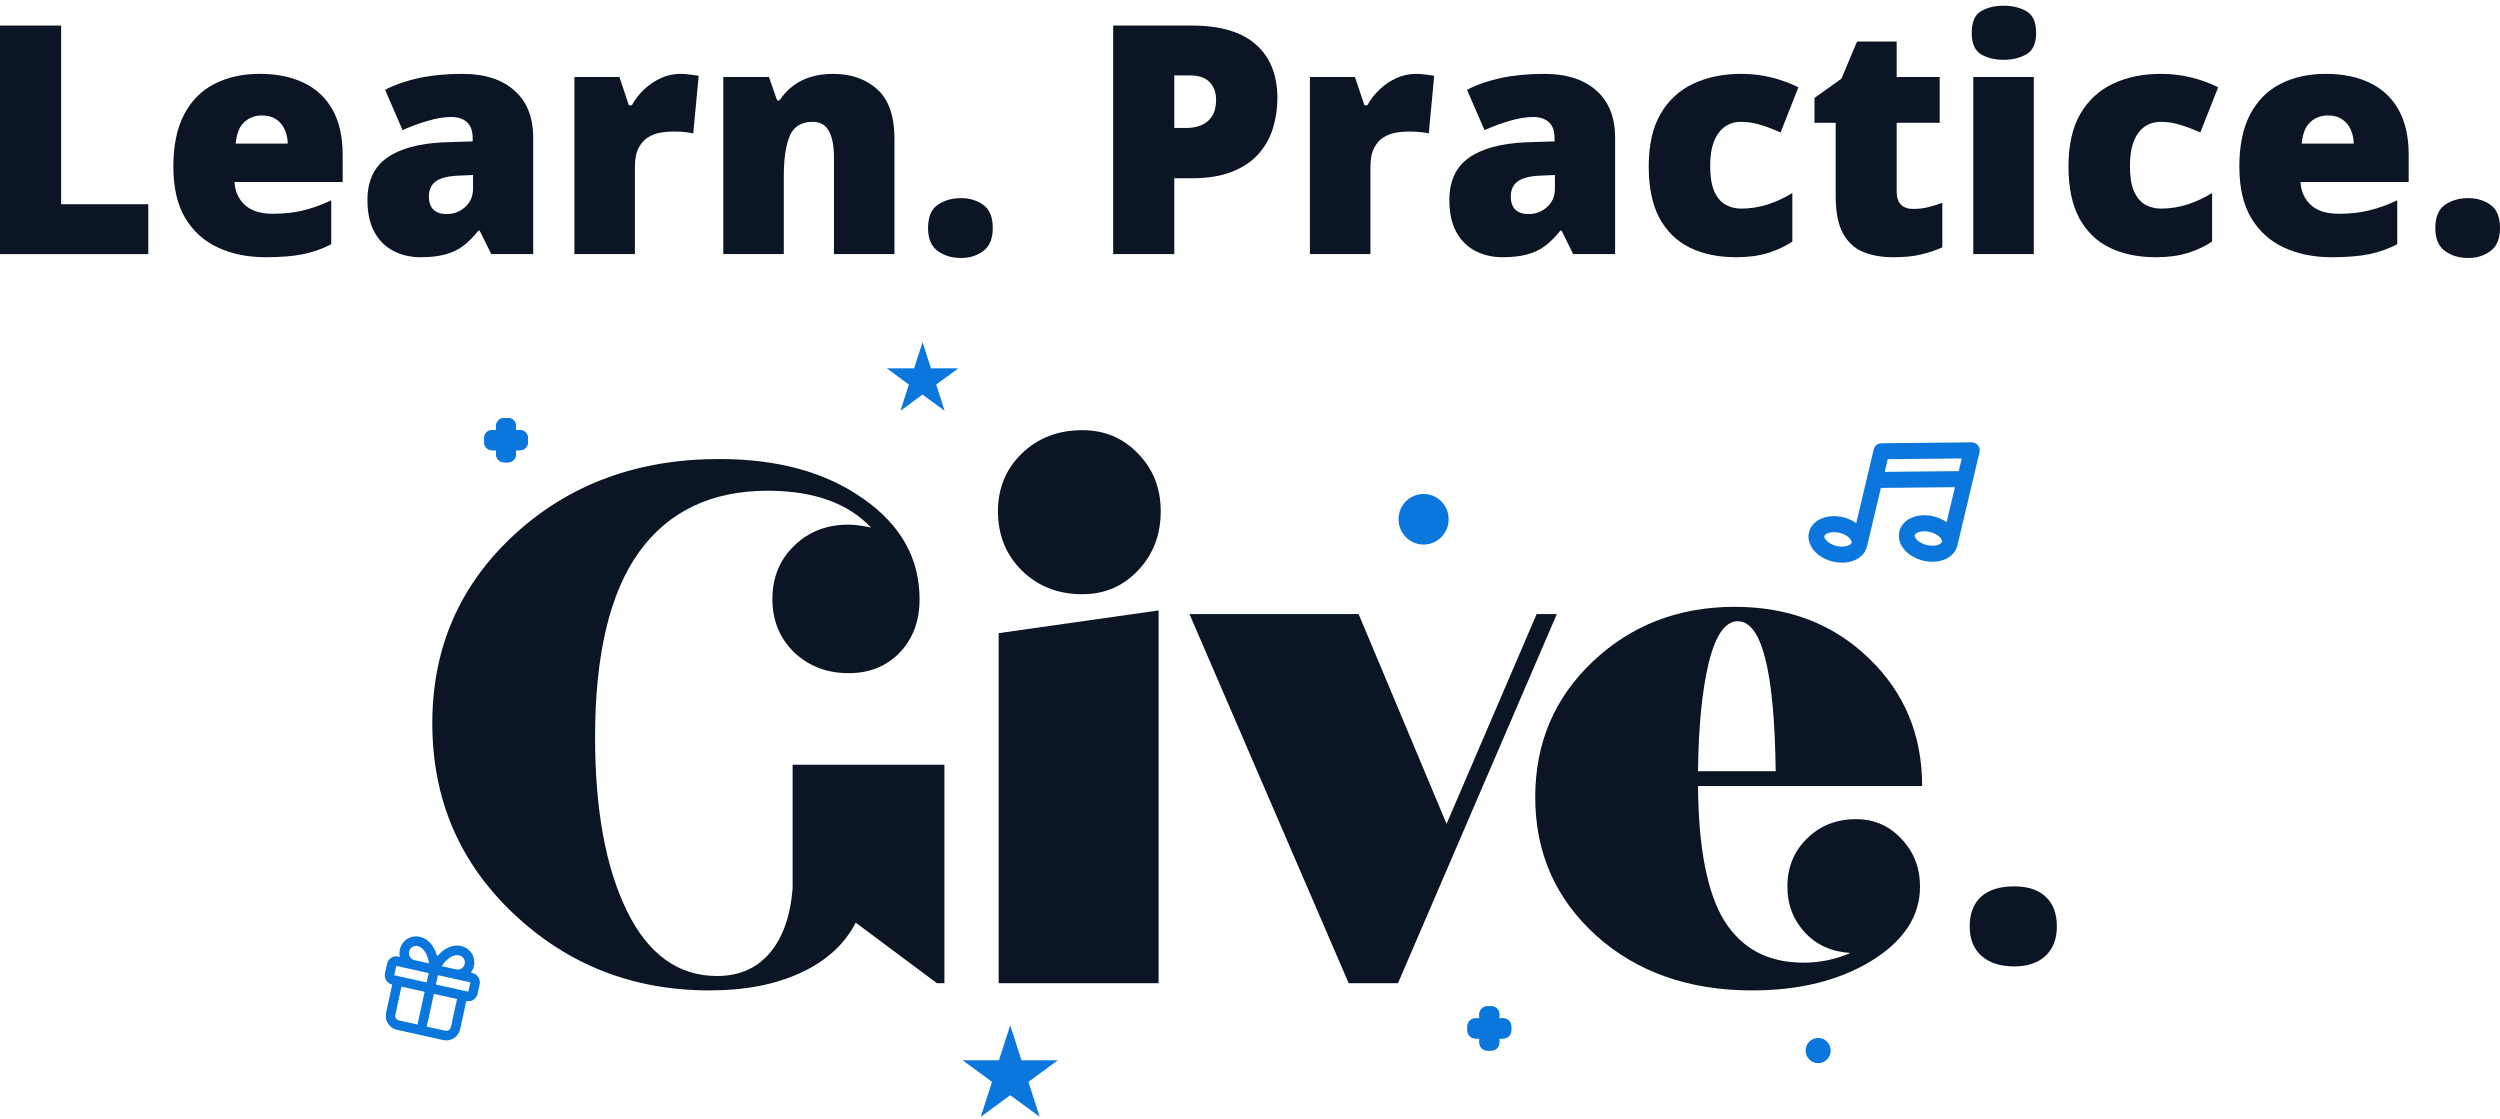
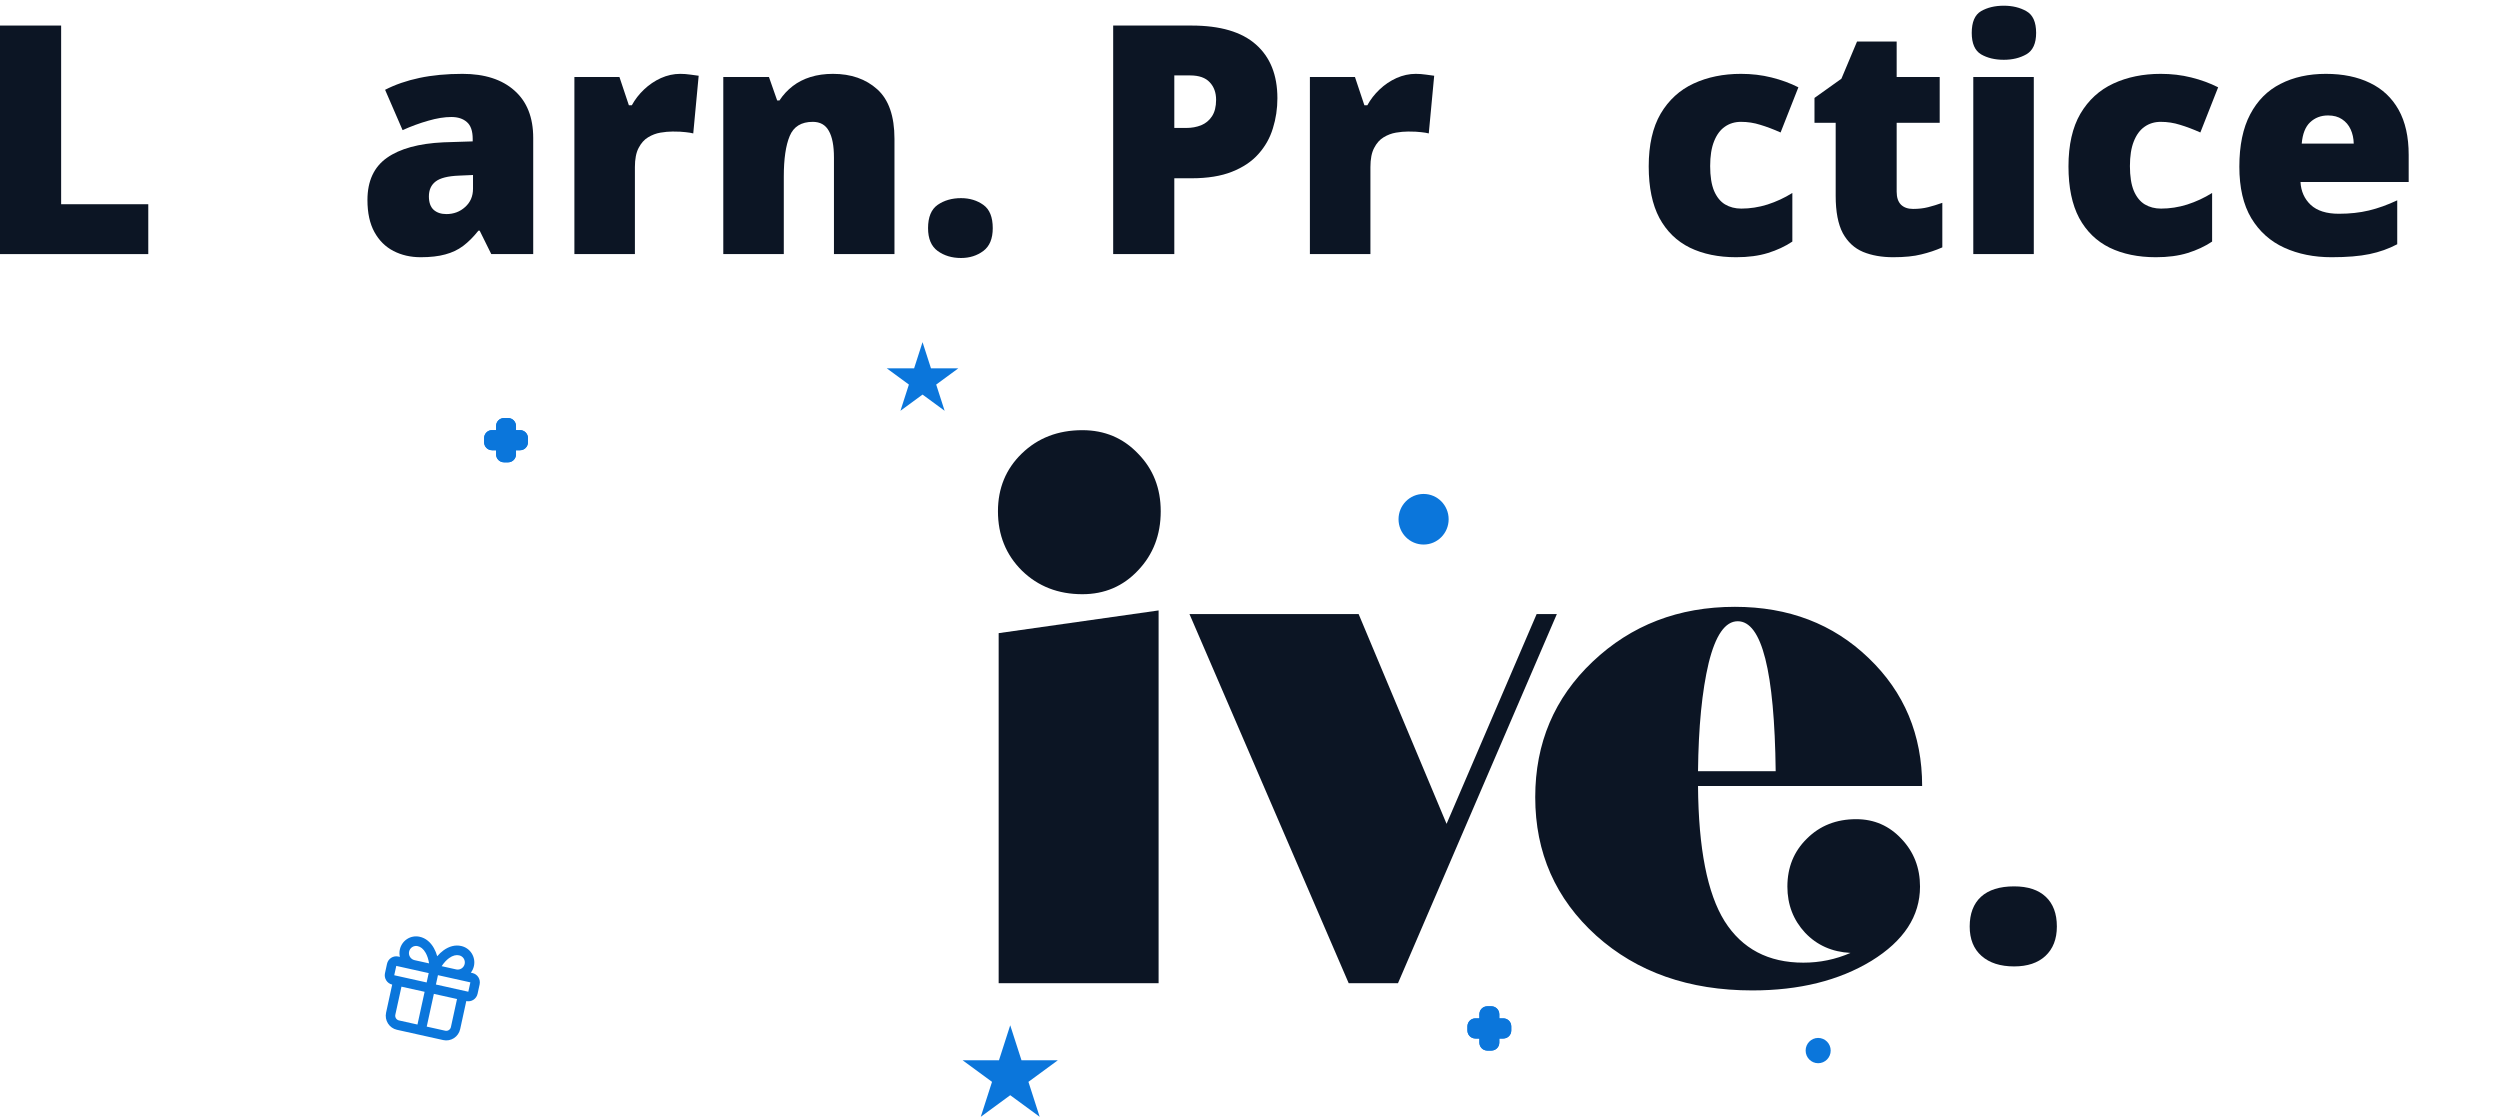
<svg xmlns="http://www.w3.org/2000/svg" fill="none" height="141" viewBox="0 0 315 141" width="315">
  <path d="M0 32.016V3.22H7.703V25.733H18.683V32.016H0Z" fill="#0C1524" />
-   <path d="M32.744 9.306C34.889 9.306 36.742 9.687 38.302 10.449C39.863 11.197 41.065 12.326 41.91 13.836C42.755 15.346 43.178 17.237 43.178 19.509V22.936H29.546C29.611 24.105 30.04 25.063 30.833 25.812C31.639 26.56 32.822 26.934 34.382 26.934C35.761 26.934 37.022 26.797 38.166 26.521C39.323 26.245 40.513 25.818 41.735 25.241V30.775C40.669 31.34 39.505 31.753 38.244 32.016C36.983 32.279 35.39 32.41 33.466 32.41C31.243 32.41 29.253 32.009 27.498 31.208C25.743 30.407 24.358 29.167 23.344 27.486C22.343 25.805 21.843 23.645 21.843 21.006C21.843 18.327 22.297 16.128 23.208 14.408C24.118 12.674 25.392 11.394 27.03 10.567C28.668 9.726 30.573 9.306 32.744 9.306ZM33.017 14.546C32.12 14.546 31.366 14.834 30.755 15.412C30.157 15.977 29.806 16.87 29.702 18.091H36.255C36.242 17.434 36.112 16.837 35.865 16.298C35.618 15.76 35.254 15.333 34.773 15.018C34.304 14.703 33.719 14.546 33.017 14.546Z" fill="#0C1524" />
  <path d="M58.273 9.306C61.068 9.306 63.252 10.009 64.825 11.414C66.399 12.806 67.185 14.795 67.185 17.382V32.016H61.9L60.437 29.061H60.281C59.657 29.849 59.014 30.493 58.351 30.992C57.701 31.478 56.953 31.832 56.108 32.055C55.263 32.292 54.229 32.41 53.007 32.41C51.733 32.41 50.589 32.147 49.575 31.622C48.56 31.097 47.761 30.302 47.176 29.239C46.591 28.175 46.298 26.829 46.298 25.201C46.298 22.811 47.117 21.039 48.756 19.883C50.394 18.728 52.767 18.078 55.874 17.933L59.56 17.815V17.5C59.56 16.502 59.313 15.793 58.819 15.373C58.338 14.953 57.688 14.742 56.868 14.742C55.997 14.742 55.022 14.9 53.943 15.215C52.877 15.517 51.804 15.911 50.725 16.397L48.522 11.315C49.796 10.659 51.239 10.16 52.851 9.818C54.463 9.477 56.27 9.306 58.273 9.306ZM59.599 22.05L57.844 22.128C56.44 22.181 55.451 22.43 54.879 22.877C54.32 23.31 54.041 23.934 54.041 24.748C54.041 25.51 54.242 26.074 54.645 26.442C55.048 26.797 55.581 26.974 56.244 26.974C57.167 26.974 57.954 26.678 58.604 26.087C59.267 25.497 59.599 24.728 59.599 23.783V22.05Z" fill="#0C1524" />
  <path d="M85.712 9.306C86.128 9.306 86.564 9.339 87.019 9.405C87.474 9.457 87.812 9.503 88.033 9.543L87.35 16.811C87.103 16.745 86.785 16.692 86.395 16.653C86.005 16.6 85.459 16.574 84.757 16.574C84.276 16.574 83.762 16.62 83.216 16.712C82.67 16.804 82.15 17.001 81.656 17.303C81.175 17.592 80.778 18.038 80.466 18.642C80.154 19.233 79.998 20.034 79.998 21.045V32.016H72.373V9.7H78.048L79.238 13.265H79.608C80.011 12.53 80.525 11.867 81.149 11.276C81.786 10.672 82.494 10.193 83.275 9.838C84.068 9.484 84.88 9.306 85.712 9.306Z" fill="#0C1524" />
  <path d="M104.961 9.306C107.236 9.306 109.095 9.956 110.539 11.256C111.982 12.556 112.703 14.637 112.703 17.5V32.016H105.078V19.844C105.078 18.36 104.863 17.244 104.434 16.495C104.018 15.734 103.342 15.353 102.406 15.353C100.963 15.353 99.994 15.95 99.5 17.145C99.006 18.327 98.759 20.028 98.759 22.247V32.016H91.134V9.7H96.887L97.921 12.655H98.213C98.681 11.946 99.24 11.341 99.89 10.843C100.54 10.344 101.288 9.963 102.133 9.7C102.978 9.438 103.921 9.306 104.961 9.306Z" fill="#0C1524" />
  <path d="M116.935 28.746C116.935 27.355 117.338 26.376 118.145 25.812C118.964 25.247 119.945 24.965 121.089 24.965C122.168 24.965 123.105 25.247 123.898 25.812C124.691 26.376 125.087 27.355 125.087 28.746C125.087 30.073 124.691 31.031 123.898 31.622C123.105 32.213 122.168 32.508 121.089 32.508C119.945 32.508 118.964 32.213 118.145 31.622C117.338 31.031 116.935 30.073 116.935 28.746Z" fill="#0C1524" />
  <path d="M150.128 3.22C153.743 3.22 156.447 4.015 158.241 5.603C160.048 7.192 160.952 9.451 160.952 12.379C160.952 13.692 160.763 14.953 160.386 16.16C160.022 17.369 159.418 18.445 158.573 19.391C157.741 20.336 156.629 21.085 155.238 21.636C153.86 22.188 152.156 22.463 150.128 22.463H147.963V32.016H140.26V3.22H150.128ZM149.953 9.503H147.963V16.121H149.485C150.148 16.121 150.765 16.009 151.337 15.786C151.909 15.55 152.364 15.176 152.702 14.664C153.053 14.138 153.229 13.443 153.229 12.576C153.229 11.67 152.962 10.934 152.429 10.37C151.896 9.792 151.071 9.503 149.953 9.503Z" fill="#0C1524" />
  <path d="M178.387 9.306C178.803 9.306 179.238 9.339 179.694 9.405C180.149 9.457 180.487 9.503 180.708 9.543L180.025 16.811C179.778 16.745 179.46 16.692 179.069 16.653C178.679 16.6 178.133 16.574 177.431 16.574C176.95 16.574 176.437 16.62 175.891 16.712C175.345 16.804 174.824 17.001 174.33 17.303C173.849 17.592 173.453 18.038 173.141 18.642C172.829 19.233 172.673 20.034 172.673 21.045V32.016H165.047V9.7H170.723L171.912 13.265H172.283C172.686 12.53 173.199 11.867 173.823 11.276C174.46 10.672 175.169 10.193 175.949 9.838C176.742 9.484 177.555 9.306 178.387 9.306Z" fill="#0C1524" />
-   <path d="M194.593 9.306C197.389 9.306 199.573 10.009 201.146 11.414C202.719 12.806 203.506 14.795 203.506 17.382V32.016H198.221L196.758 29.061H196.602C195.978 29.849 195.334 30.493 194.671 30.992C194.021 31.478 193.274 31.832 192.428 32.055C191.583 32.292 190.55 32.41 189.328 32.41C188.053 32.41 186.909 32.147 185.895 31.622C184.881 31.097 184.082 30.302 183.496 29.239C182.911 28.175 182.619 26.829 182.619 25.201C182.619 22.811 183.438 21.039 185.076 19.883C186.714 18.728 189.087 18.078 192.194 17.933L195.88 17.815V17.5C195.88 16.502 195.633 15.793 195.139 15.373C194.658 14.953 194.008 14.742 193.189 14.742C192.318 14.742 191.343 14.9 190.264 15.215C189.198 15.517 188.125 15.911 187.046 16.397L184.842 11.315C186.116 10.659 187.559 10.16 189.172 9.818C190.784 9.477 192.591 9.306 194.593 9.306ZM195.919 22.05L194.164 22.128C192.76 22.181 191.772 22.43 191.2 22.877C190.641 23.31 190.361 23.934 190.361 24.748C190.361 25.51 190.563 26.074 190.966 26.442C191.369 26.797 191.902 26.974 192.565 26.974C193.488 26.974 194.275 26.678 194.925 26.087C195.588 25.497 195.919 24.728 195.919 23.783V22.05Z" fill="#0C1524" />
  <path d="M218.757 32.41C216.52 32.41 214.577 32.009 212.925 31.208C211.274 30.394 209.993 29.147 209.083 27.466C208.186 25.772 207.738 23.606 207.738 20.966C207.738 18.262 208.238 16.049 209.239 14.329C210.254 12.609 211.638 11.341 213.393 10.527C215.149 9.713 217.138 9.306 219.361 9.306C220.713 9.306 221.994 9.457 223.203 9.759C224.425 10.061 225.556 10.475 226.596 11L224.354 16.692C223.444 16.285 222.592 15.964 221.799 15.727C221.019 15.478 220.206 15.353 219.361 15.353C218.594 15.353 217.918 15.556 217.333 15.964C216.748 16.371 216.293 16.988 215.968 17.815C215.643 18.629 215.48 19.666 215.48 20.927C215.48 22.214 215.643 23.251 215.968 24.039C216.306 24.827 216.767 25.398 217.352 25.753C217.95 26.107 218.633 26.284 219.4 26.284C220.505 26.284 221.604 26.114 222.696 25.772C223.801 25.418 224.848 24.932 225.836 24.315V30.44C224.926 31.044 223.899 31.524 222.754 31.878C221.61 32.233 220.278 32.41 218.757 32.41Z" fill="#0C1524" />
  <path d="M241.048 26.324C241.737 26.324 242.367 26.252 242.939 26.107C243.511 25.963 244.109 25.779 244.733 25.556V31.169C243.901 31.537 243.017 31.832 242.081 32.055C241.158 32.292 239.975 32.41 238.532 32.41C237.102 32.41 235.84 32.187 234.748 31.74C233.656 31.281 232.805 30.493 232.194 29.377C231.595 28.247 231.296 26.678 231.296 24.669V15.471H228.625V12.339L232.018 9.917L233.988 5.229H238.98V9.7H244.402V15.471H238.98V24.157C238.98 24.879 239.162 25.424 239.526 25.792C239.89 26.146 240.397 26.324 241.048 26.324Z" fill="#0C1524" />
  <path d="M256.259 9.7V32.016H248.634V9.7H256.259ZM252.476 0.719C253.568 0.719 254.517 0.949 255.323 1.408C256.142 1.868 256.552 2.78 256.552 4.146C256.552 5.472 256.142 6.372 255.323 6.844C254.517 7.304 253.568 7.534 252.476 7.534C251.358 7.534 250.402 7.304 249.609 6.844C248.829 6.372 248.439 5.472 248.439 4.146C248.439 2.78 248.829 1.868 249.609 1.408C250.402 0.949 251.358 0.719 252.476 0.719Z" fill="#0C1524" />
  <path d="M271.647 32.41C269.41 32.41 267.467 32.009 265.815 31.208C264.164 30.394 262.884 29.147 261.973 27.466C261.076 25.772 260.628 23.606 260.628 20.966C260.628 18.262 261.128 16.049 262.129 14.329C263.144 12.609 264.528 11.341 266.283 10.527C268.039 9.713 270.028 9.306 272.251 9.306C273.603 9.306 274.884 9.457 276.093 9.759C277.315 10.061 278.446 10.475 279.486 11L277.244 16.692C276.334 16.285 275.482 15.964 274.689 15.727C273.909 15.478 273.096 15.353 272.251 15.353C271.484 15.353 270.808 15.556 270.223 15.964C269.638 16.371 269.183 16.988 268.858 17.815C268.533 18.629 268.37 19.666 268.37 20.927C268.37 22.214 268.533 23.251 268.858 24.039C269.196 24.827 269.657 25.398 270.242 25.753C270.84 26.107 271.523 26.284 272.29 26.284C273.395 26.284 274.494 26.114 275.586 25.772C276.691 25.418 277.738 24.932 278.726 24.315V30.44C277.816 31.044 276.789 31.524 275.645 31.878C274.5 32.233 273.168 32.41 271.647 32.41Z" fill="#0C1524" />
  <path d="M293.06 9.306C295.205 9.306 297.058 9.687 298.618 10.449C300.178 11.197 301.381 12.326 302.226 13.836C303.071 15.346 303.494 17.237 303.494 19.509V22.936H289.862C289.927 24.105 290.356 25.063 291.149 25.812C291.955 26.56 293.138 26.934 294.698 26.934C296.076 26.934 297.337 26.797 298.482 26.521C299.639 26.245 300.828 25.818 302.051 25.241V30.775C300.984 31.34 299.821 31.753 298.56 32.016C297.298 32.279 295.706 32.41 293.782 32.41C291.558 32.41 289.569 32.009 287.814 31.208C286.059 30.407 284.674 29.167 283.66 27.486C282.659 25.805 282.158 23.645 282.158 21.006C282.158 18.327 282.613 16.128 283.523 14.408C284.434 12.674 285.708 11.394 287.346 10.567C288.984 9.726 290.889 9.306 293.06 9.306ZM293.333 14.546C292.436 14.546 291.682 14.834 291.071 15.412C290.473 15.977 290.122 16.87 290.018 18.091H296.57C296.557 17.434 296.427 16.837 296.18 16.298C295.933 15.76 295.569 15.333 295.088 15.018C294.62 14.703 294.035 14.546 293.333 14.546Z" fill="#0C1524" />
-   <path d="M306.848 28.746C306.848 27.355 307.251 26.376 308.057 25.812C308.876 25.247 309.858 24.965 311.002 24.965C312.081 24.965 313.017 25.247 313.81 25.812C314.603 26.376 315 27.355 315 28.746C315 30.073 314.603 31.031 313.81 31.622C313.017 32.213 312.081 32.508 311.002 32.508C309.858 32.508 308.876 32.213 308.057 31.622C307.251 31.031 306.848 30.073 306.848 28.746Z" fill="#0C1524" />
  <path d="M182.529 65.425C182.529 67.186 181.115 68.613 179.372 68.613C177.629 68.613 176.215 67.186 176.215 65.425C176.215 63.664 177.629 62.237 179.372 62.237C181.115 62.237 182.529 63.664 182.529 65.425Z" fill="#0B76DB" />
  <path d="M230.666 132.372C230.666 133.253 229.96 133.966 229.088 133.966C228.216 133.966 227.51 133.253 227.51 132.372C227.51 131.492 228.216 130.778 229.088 130.778C229.96 130.778 230.666 131.492 230.666 132.372Z" fill="#0B76DB" />
  <path d="M116.24 43.109L117.303 46.413H120.743L117.96 48.455L119.023 51.76L116.24 49.717L113.457 51.76L114.52 48.455L111.737 46.413H115.177L116.24 43.109Z" fill="#0B76DB" />
  <path d="M127.288 129.185L128.706 133.59H133.292L129.582 136.313L130.999 140.719L127.288 137.996L123.577 140.719L124.995 136.313L121.284 133.59H125.871L127.288 129.185Z" fill="#0B76DB" />
  <path clip-rule="evenodd" d="M63.505 52.673C62.953 52.673 62.506 53.124 62.506 53.681V54.194H61.998C61.447 54.194 60.999 54.646 60.999 55.203L60.999 55.722C60.999 56.279 61.447 56.73 61.998 56.73H62.506V57.243C62.506 57.8 62.953 58.252 63.505 58.252H64.019C64.57 58.252 65.017 57.8 65.017 57.243V56.73H65.525C66.076 56.73 66.523 56.279 66.523 55.722V55.203C66.523 54.646 66.076 54.194 65.525 54.194H65.017V53.681C65.017 53.124 64.57 52.673 64.019 52.673H63.505Z" fill="#0B76DB" fill-rule="evenodd" />
  <path clip-rule="evenodd" d="M63.505 52.673C62.953 52.673 62.506 53.124 62.506 53.681V54.194H61.998C61.447 54.194 60.999 54.646 60.999 55.203L60.999 55.722C60.999 56.279 61.447 56.73 61.998 56.73H62.506V57.243C62.506 57.8 62.953 58.252 63.505 58.252H64.019C64.57 58.252 65.017 57.8 65.017 57.243V56.73H65.525C66.076 56.73 66.523 56.279 66.523 55.722V55.203C66.523 54.646 66.076 54.194 65.525 54.194H65.017V53.681C65.017 53.124 64.57 52.673 64.019 52.673H63.505Z" fill="#0B76DB" fill-rule="evenodd" />
  <path clip-rule="evenodd" d="M187.401 126.793C186.849 126.793 186.402 127.245 186.402 127.802V128.315H185.894C185.343 128.315 184.896 128.767 184.896 129.324L184.896 129.843C184.896 130.399 185.343 130.851 185.894 130.851H186.402V131.364C186.402 131.921 186.849 132.372 187.401 132.372H187.915C188.466 132.372 188.913 131.921 188.913 131.364V130.851H189.421C189.973 130.851 190.42 130.399 190.42 129.843V129.324C190.42 128.767 189.973 128.315 189.421 128.315H188.913V127.802C188.913 127.245 188.466 126.793 187.915 126.793H187.401Z" fill="#0B76DB" fill-rule="evenodd" />
  <path clip-rule="evenodd" d="M187.401 126.793C186.849 126.793 186.402 127.245 186.402 127.802V128.315H185.894C185.343 128.315 184.896 128.767 184.896 129.324L184.896 129.843C184.896 130.399 185.343 130.851 185.894 130.851H186.402V131.364C186.402 131.921 186.849 132.372 187.401 132.372H187.915C188.466 132.372 188.913 131.921 188.913 131.364V130.851H189.421C189.973 130.851 190.42 130.399 190.42 129.843V129.324C190.42 128.767 189.973 128.315 189.421 128.315H188.913V127.802C188.913 127.245 188.466 126.793 187.915 126.793H187.401Z" fill="#0B76DB" fill-rule="evenodd" />
-   <path clip-rule="evenodd" d="M249.228 56.116C249.419 56.359 249.49 56.677 249.418 56.979L248.565 60.576C248.562 60.59 248.559 60.604 248.555 60.618L246.631 68.735C246.411 69.664 245.68 70.25 244.915 70.535C244.142 70.822 243.219 70.859 242.313 70.639C241.406 70.42 240.599 69.965 240.039 69.356C239.485 68.752 239.096 67.895 239.317 66.966C239.537 66.037 240.268 65.451 241.033 65.166C241.805 64.878 242.728 64.842 243.635 65.061C244.241 65.207 244.802 65.459 245.275 65.792L246.321 61.383L236.991 61.477L235.244 68.849C235.023 69.779 234.293 70.365 233.528 70.649C232.755 70.937 231.832 70.973 230.925 70.754C230.018 70.535 229.212 70.08 228.652 69.47C228.097 68.866 227.709 68.01 227.929 67.081C228.15 66.151 228.88 65.565 229.645 65.281C230.418 64.993 231.341 64.956 232.248 65.176C232.854 65.322 233.415 65.574 233.888 65.907L235.226 60.262C235.229 60.247 235.232 60.233 235.236 60.219L236.088 56.624C236.195 56.174 236.591 55.855 237.049 55.85L248.437 55.736C248.744 55.733 249.036 55.873 249.228 56.116ZM237.471 59.455L246.8 59.361L247.178 57.766L237.849 57.859L237.471 59.455ZM233.301 68.38C233.318 68.31 233.319 68.117 233.057 67.831C232.8 67.551 232.359 67.276 231.783 67.137C231.206 66.998 230.69 67.041 230.335 67.173C229.973 67.308 229.888 67.481 229.871 67.55C229.855 67.62 229.853 67.813 230.116 68.099C230.373 68.378 230.813 68.653 231.39 68.793C231.967 68.932 232.483 68.889 232.837 68.757C233.2 68.622 233.285 68.449 233.301 68.38ZM244.689 68.265C244.705 68.195 244.707 68.002 244.444 67.716C244.187 67.437 243.747 67.162 243.17 67.022C242.593 66.883 242.077 66.927 241.723 67.058C241.361 67.193 241.275 67.366 241.259 67.436C241.242 67.505 241.241 67.698 241.503 67.984C241.76 68.264 242.201 68.539 242.778 68.678C243.354 68.817 243.87 68.774 244.225 68.642C244.587 68.507 244.672 68.334 244.689 68.265Z" fill="#0B76DB" fill-rule="evenodd" />
-   <path d="M99.869 96.356H118.995V123.884H118.056L107.823 116.253C106.423 118.978 104.114 121.083 100.897 122.567C97.71 124.051 93.882 124.793 89.413 124.793C79.761 124.793 71.524 121.568 64.703 115.117C57.881 108.667 54.47 100.672 54.47 91.132C54.47 81.654 57.91 73.735 64.792 67.375C71.703 61.016 80.312 57.836 90.62 57.836C98.008 57.836 104.055 59.501 108.762 62.833C113.498 66.133 115.867 70.358 115.867 75.506C115.867 78.232 115.032 80.473 113.364 82.229C111.696 83.955 109.551 84.818 106.93 84.818C104.189 84.818 101.895 83.94 100.048 82.184C98.231 80.397 97.322 78.171 97.322 75.506C97.322 72.781 98.231 70.54 100.048 68.783C101.865 66.996 104.159 66.103 106.93 66.103C107.615 66.103 108.553 66.224 109.745 66.466C106.825 63.378 102.491 61.833 96.742 61.833C89.651 61.833 84.245 64.407 80.521 69.555C76.827 74.704 74.98 82.487 74.98 92.904C74.98 102.019 76.321 109.318 79.002 114.799C81.683 120.25 85.466 122.976 90.352 122.976C93.092 122.976 95.282 122.037 96.92 120.159C98.588 118.251 99.572 115.526 99.869 111.983V96.356Z" fill="#0C1524" />
  <path d="M136.377 74.87C133.338 74.87 130.806 73.886 128.78 71.918C126.755 69.919 125.742 67.421 125.742 64.422C125.742 61.515 126.74 59.093 128.736 57.154C130.761 55.186 133.309 54.202 136.377 54.202C139.177 54.202 141.516 55.186 143.392 57.154C145.299 59.093 146.252 61.515 146.252 64.422C146.252 67.39 145.299 69.873 143.392 71.872C141.516 73.871 139.177 74.87 136.377 74.87ZM125.831 123.884V79.776L145.984 76.914V123.884H125.831Z" fill="#0C1524" />
  <path d="M193.618 77.369H196.165L176.146 123.884H169.935L149.872 77.369H171.186L182.268 103.806L193.618 77.369Z" fill="#0C1524" />
  <path d="M233.879 103.216C236.143 103.216 238.05 104.048 239.599 105.714C241.148 107.349 241.922 109.348 241.922 111.71C241.922 115.435 239.882 118.554 235.8 121.068C231.719 123.551 226.715 124.793 220.786 124.793C212.803 124.793 206.249 122.491 201.125 117.888C196.001 113.255 193.439 107.44 193.439 100.445C193.439 93.631 195.852 87.938 200.678 83.365C205.534 78.762 211.507 76.46 218.597 76.46C225.359 76.46 230.975 78.61 235.443 82.91C239.941 87.211 242.19 92.586 242.19 99.037H213.95C214.009 106.91 215.126 112.588 217.301 116.071C219.505 119.554 222.812 121.295 227.221 121.295C229.306 121.295 231.287 120.886 233.164 120.068C230.84 119.947 228.934 119.099 227.444 117.525C225.955 115.92 225.21 113.981 225.21 111.71C225.21 109.288 226.029 107.274 227.668 105.669C229.306 104.033 231.377 103.216 233.879 103.216ZM218.954 78.277C217.375 78.277 216.154 80.034 215.29 83.546C214.456 87.059 214.009 91.602 213.95 97.174H223.736C223.587 84.576 221.993 78.277 218.954 78.277Z" fill="#0C1524" />
  <path d="M248.181 116.738C248.181 115.124 248.654 113.877 249.6 113C250.564 112.122 251.956 111.683 253.778 111.683C255.513 111.683 256.844 112.122 257.772 113C258.701 113.877 259.165 115.124 259.165 116.738C259.165 118.318 258.683 119.556 257.72 120.451C256.774 121.329 255.46 121.768 253.778 121.768C252.044 121.768 250.678 121.329 249.679 120.451C248.681 119.573 248.181 118.336 248.181 116.738Z" fill="#0C1524" />
  <path clip-rule="evenodd" d="M52.615 119.21C52.383 119.158 52.14 119.202 51.94 119.331C51.739 119.46 51.598 119.665 51.547 119.899C51.496 120.134 51.539 120.379 51.667 120.581C51.795 120.783 51.997 120.926 52.229 120.978C52.229 120.978 52.229 120.978 52.229 120.978L54.063 121.385C53.982 120.866 53.833 120.416 53.634 120.062C53.343 119.544 52.981 119.285 52.625 119.212L52.615 119.21ZM54.015 122.61L53.758 123.789L49.673 122.881L49.931 121.702L51.972 122.156C51.972 122.156 51.972 122.156 51.973 122.156C51.972 122.156 51.973 122.156 51.973 122.156L54.015 122.61ZM50.385 120.567C50.316 120.265 50.313 119.948 50.38 119.64C50.499 119.093 50.829 118.616 51.296 118.314C51.762 118.014 52.327 117.912 52.867 118.03C53.639 118.19 54.258 118.726 54.673 119.466C54.847 119.775 54.986 120.119 55.09 120.487C55.337 120.197 55.606 119.944 55.892 119.737C56.577 119.242 57.361 119.017 58.128 119.2C58.668 119.322 59.138 119.654 59.435 120.124C59.734 120.596 59.835 121.169 59.716 121.716C59.648 122.025 59.514 122.311 59.326 122.556L59.523 122.6C59.832 122.669 60.102 122.859 60.273 123.128C60.443 123.398 60.501 123.725 60.433 124.038L60.176 125.216C60.108 125.529 59.919 125.801 59.652 125.974C59.385 126.146 59.061 126.204 58.752 126.135L57.981 129.671C57.879 130.14 57.596 130.548 57.196 130.807C56.795 131.065 56.309 131.153 55.845 131.049L52.929 130.401C52.928 130.401 52.928 130.401 52.928 130.401C52.928 130.4 52.927 130.4 52.927 130.4L50.011 129.752C49.546 129.648 49.142 129.363 48.886 128.959C48.63 128.554 48.543 128.063 48.646 127.595L49.416 124.059C49.107 123.99 48.837 123.8 48.667 123.53C48.496 123.261 48.438 122.934 48.507 122.621L48.764 121.442C48.832 121.13 49.02 120.857 49.287 120.685C49.554 120.513 49.878 120.455 50.188 120.523L50.385 120.567ZM50.584 124.319L49.812 127.854C49.779 128.01 49.807 128.174 49.893 128.309C49.978 128.444 50.113 128.539 50.267 128.573L52.601 129.092L53.501 124.967L50.584 124.319ZM54.668 125.227L53.768 129.352L56.102 129.871C56.257 129.905 56.419 129.876 56.552 129.79C56.686 129.704 56.78 129.568 56.814 129.411L57.585 125.876L54.668 125.227ZM59.009 124.957L59.266 123.778L57.224 123.324C57.224 123.324 57.224 123.324 57.224 123.324C57.224 123.324 57.224 123.324 57.224 123.324L55.182 122.87L54.925 124.048L59.009 124.957ZM57.481 122.146C57.481 122.146 57.481 122.146 57.481 122.146C57.713 122.197 57.956 122.154 58.156 122.024C58.356 121.895 58.498 121.691 58.549 121.456C58.6 121.222 58.557 120.977 58.429 120.774C58.301 120.572 58.098 120.429 57.866 120.378L57.856 120.375C57.504 120.29 57.066 120.372 56.587 120.719C56.259 120.956 55.937 121.301 55.648 121.738L57.481 122.146Z" fill="#0B76DB" fill-rule="evenodd" />
</svg>